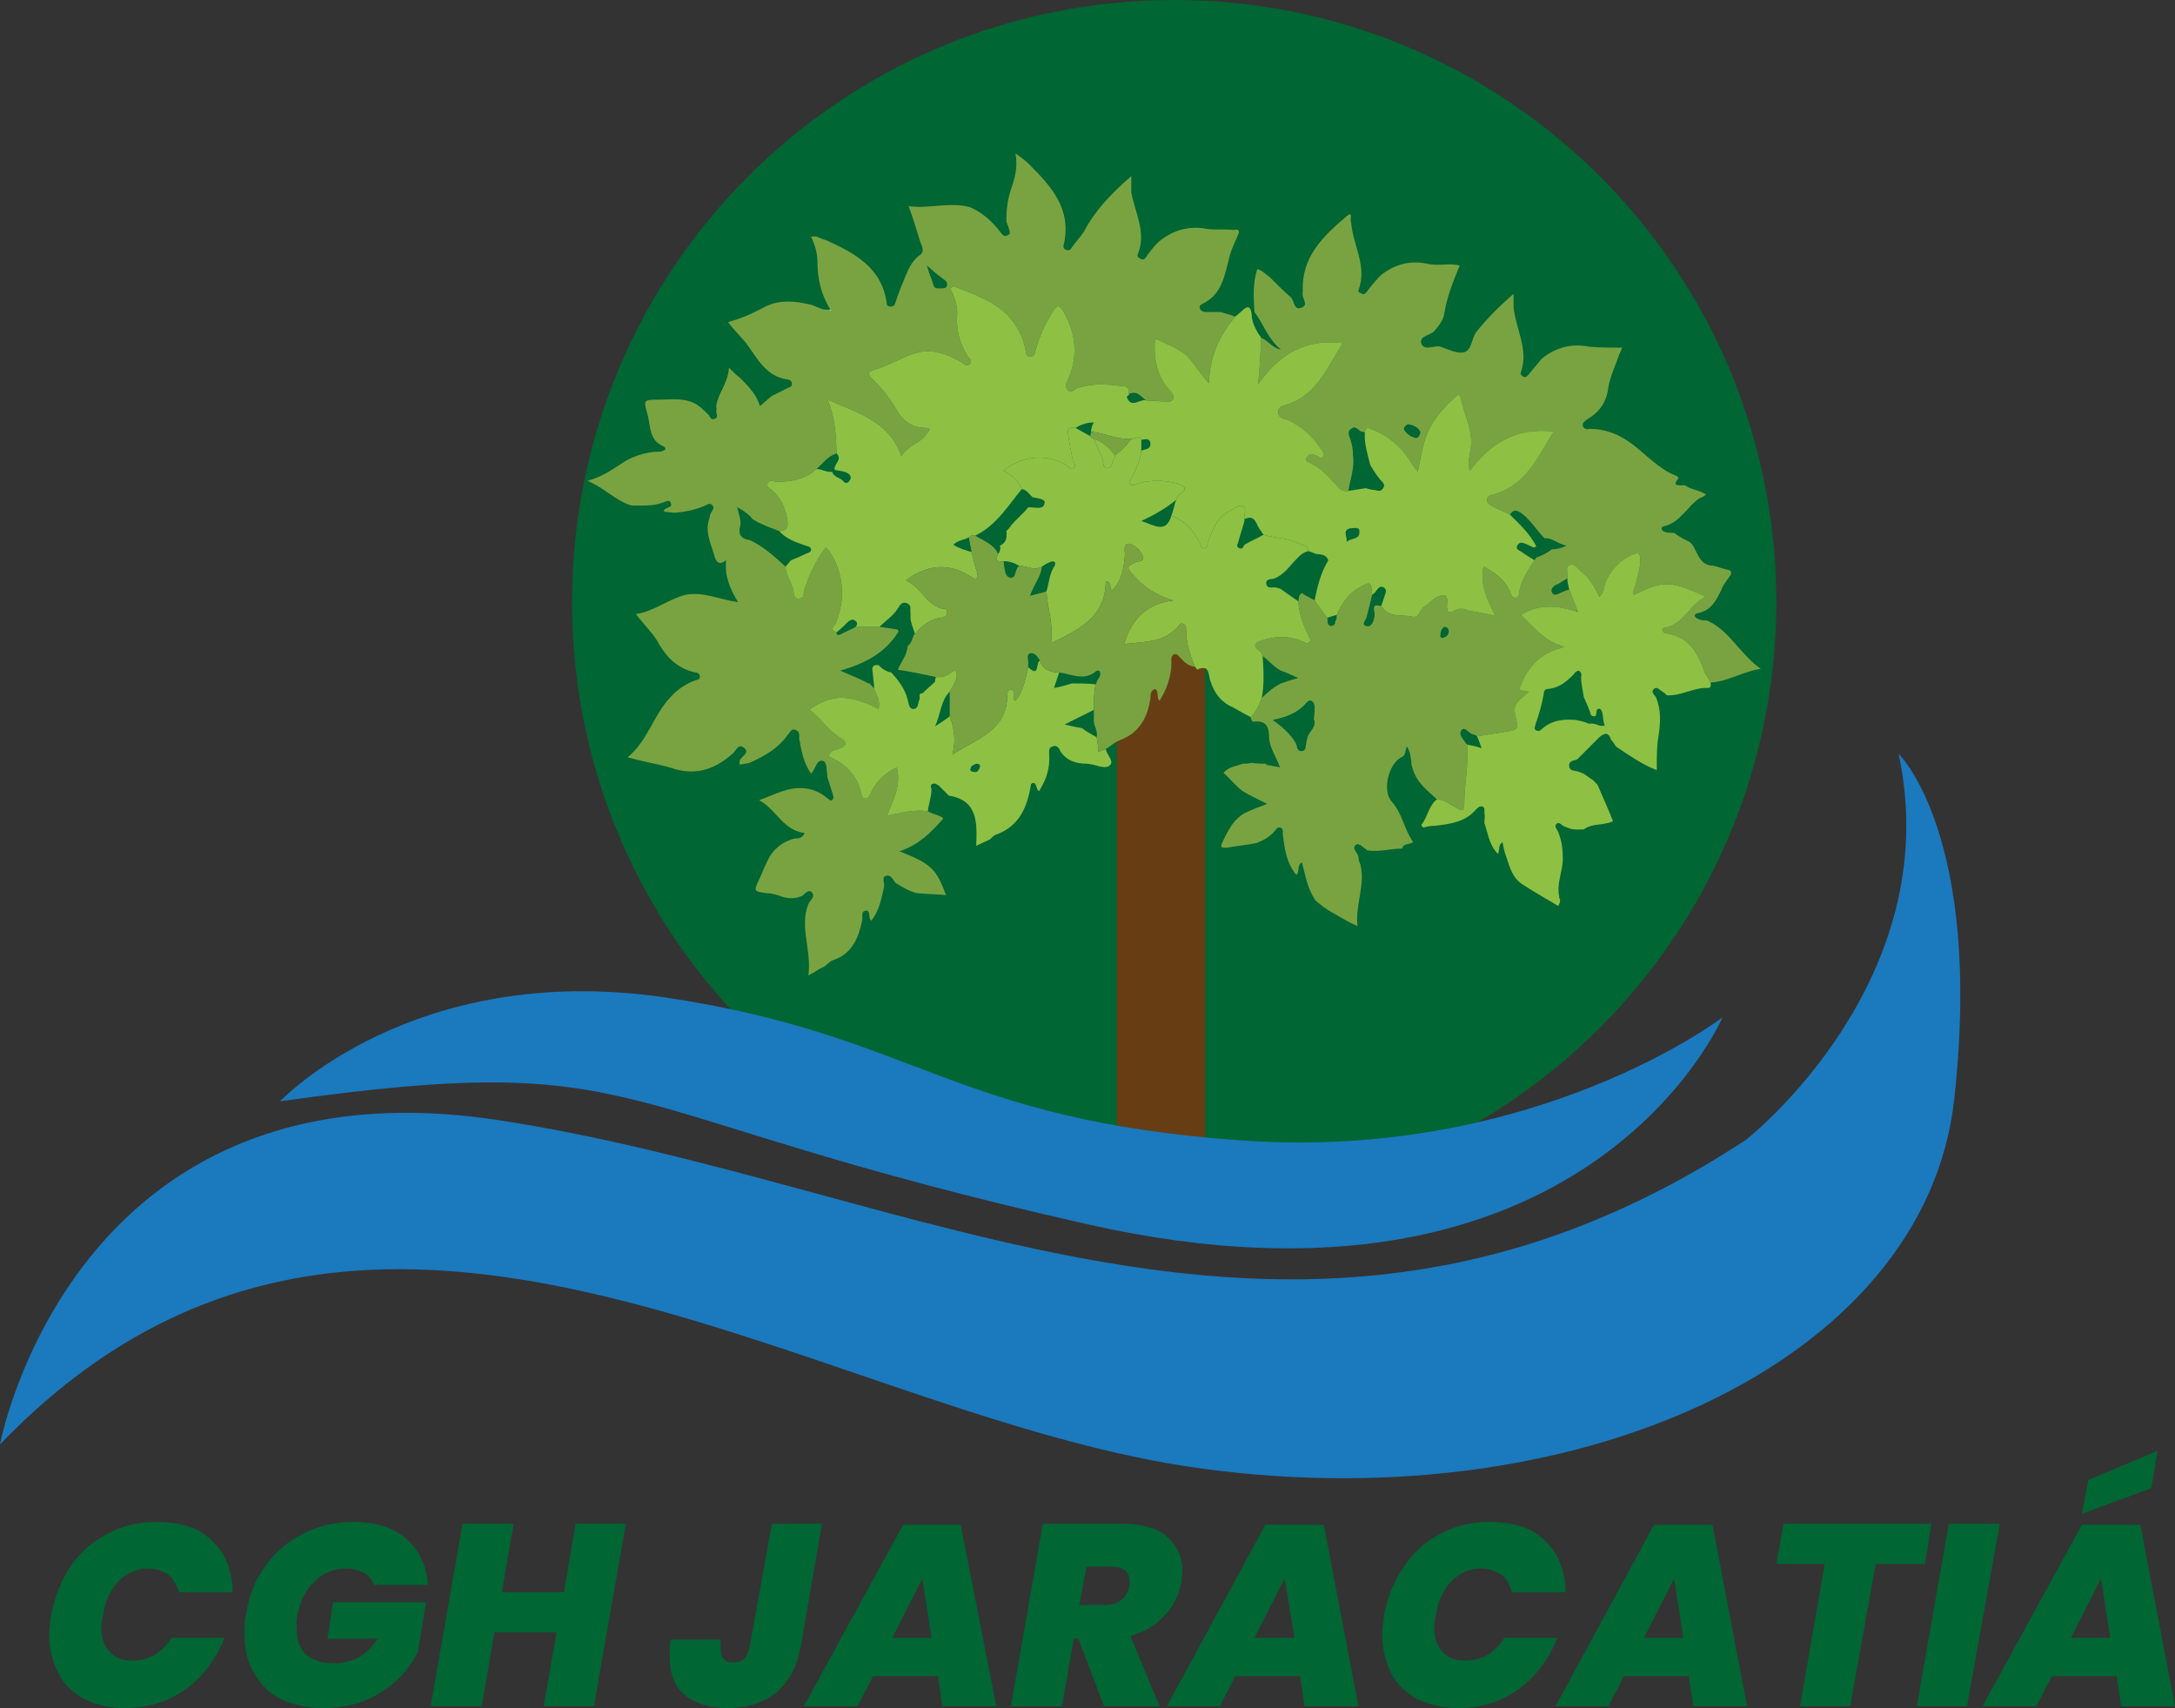
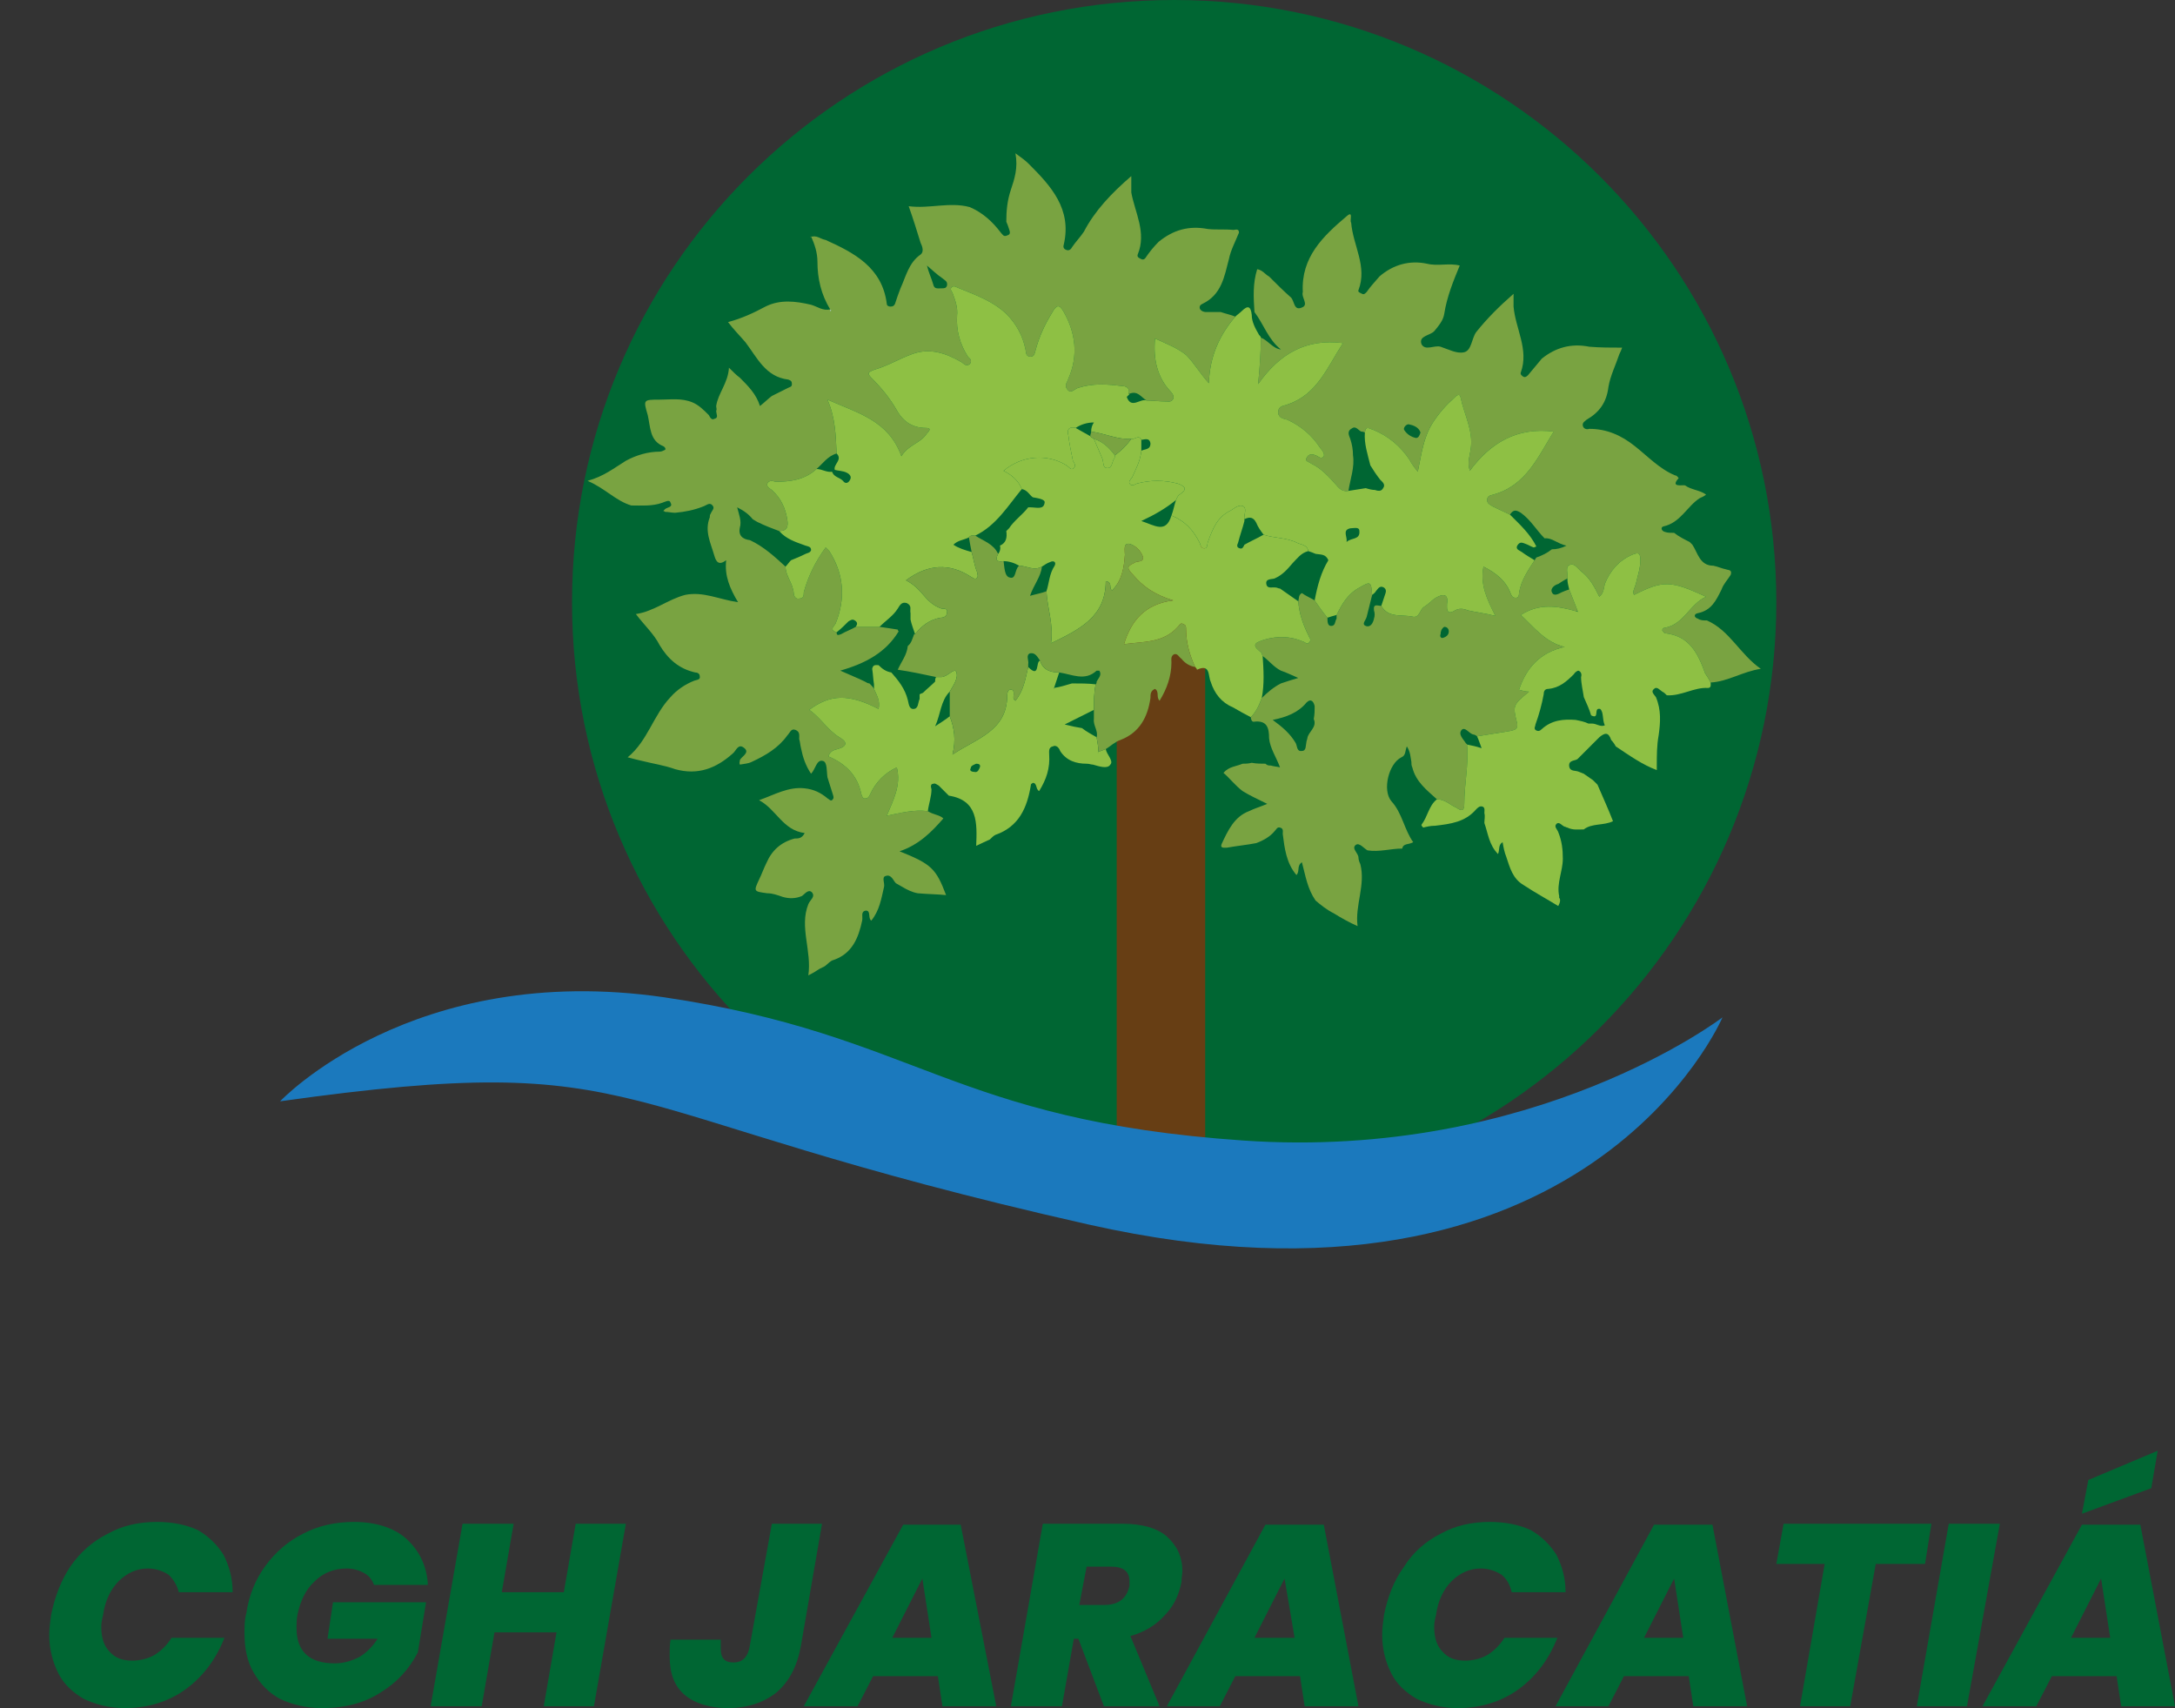
<svg xmlns="http://www.w3.org/2000/svg" xml:space="preserve" width="248.338mm" height="195.004mm" version="1.1" style="shape-rendering:geometricPrecision; text-rendering:geometricPrecision; image-rendering:optimizeQuality; fill-rule:evenodd; clip-rule:evenodd" viewBox="0 0 24837.62 19503.36">
  <rect x="0" y="0" width="24837.62" height="19503.36" fill="#333333" stroke="none" />
  <defs>
    <style type="text/css">
   
    .fil6 {fill:none}
    .fil0 {fill:#006633}
    .fil5 {fill:#1B79BD}
    .fil1 {fill:#673E14}
    .fil2 {fill:#79A341}
    .fil3 {fill:#8EC044}
    .fil4 {fill:#FFFFFE}
   
  </style>
  </defs>
  <g id="Camada_x0020_1">
    <g id="_3113981688272">
      <path class="fil0" d="M20284.75 6876.19c0,3792.31 -3083.87,6876.17 -6876.19,6876.17 -3802.74,0 -6876.18,-3083.86 -6876.18,-6876.17 0,-3802.74 3073.44,-6876.19 6876.18,-6876.19 3792.32,0 6876.19,3073.45 6876.19,6876.19l0 0z" />
      <polygon class="fil1" points="13762.79,13752.36 12752.19,13752.36 12752.19,6230.24 13762.79,6230.24 " />
      <path class="fil2" d="M7209.58 5771.83c-177.12,-52.1 -302.14,-197.95 -500.09,-281.3 187.53,-52.09 302.14,-145.86 437.57,-229.21 114.61,-62.51 250.05,-104.19 385.49,-104.19 20.83,0 41.68,-10.42 62.51,-20.83 10.42,-10.42 0,-31.25 -20.83,-41.68 -156.28,-62.51 -145.86,-218.78 -177.12,-354.22 -52.09,-177.12 -52.09,-177.12 135.44,-177.12 125.02,0 250.04,-20.83 375.07,31.25 72.92,31.25 125.02,83.34 187.53,145.86 10.42,20.83 31.25,62.51 62.51,41.67 52.1,-10.41 20.84,-52.09 20.84,-93.76 10.41,-10.42 0,-31.25 0,-52.09 20.83,-145.86 135.43,-260.46 145.85,-437.58 52.1,52.09 83.35,83.34 125.02,114.6 93.77,93.77 187.54,187.54 229.22,322.98 52.09,-41.68 93.76,-83.35 135.43,-114.61 62.52,-31.25 125.03,-62.51 187.54,-93.76 20.83,-10.42 41.68,-10.42 41.68,-41.68 0,-31.25 -10.42,-41.68 -41.68,-52.09 -260.46,-31.25 -354.23,-250.05 -489.66,-427.16 -62.52,-72.93 -135.44,-145.86 -197.96,-229.22 156.28,-41.67 291.72,-104.18 427.17,-177.11 166.7,-83.35 343.8,-62.51 520.92,-20.84 72.92,20.84 135.43,72.93 218.77,52.1 0,10.42 0,10.42 0,20.83 0,0 10.42,0 10.42,-10.41 0,0 -10.42,0 -10.42,-10.42 -104.18,-166.7 -145.85,-354.23 -145.85,-541.76 0,-104.19 -31.24,-197.95 -72.92,-291.71 -10.42,10.42 -10.42,10.42 -10.42,10.42 72.92,-31.26 114.6,20.83 177.11,31.25 322.97,145.85 645.95,312.55 698.04,729.29 0,20.83 20.84,31.25 41.68,31.25 31.25,0 41.68,-10.42 52.09,-31.25 20.84,-62.51 41.68,-125.03 62.51,-177.12 62.52,-135.44 93.77,-291.71 229.22,-385.48 41.67,-31.25 20.83,-93.77 0,-135.44 -41.68,-135.44 -83.35,-270.88 -135.44,-416.74 239.62,31.25 468.83,-52.09 698.04,10.42 145.85,62.51 260.46,166.7 354.22,291.71 20.83,20.83 31.25,52.1 72.93,31.25 41.68,-10.42 31.25,-41.68 20.83,-72.93 -10.41,-31.25 -20.83,-62.51 -31.25,-83.34 0,-125.02 10.42,-239.63 52.1,-364.65 41.67,-125.03 83.34,-250.05 52.09,-416.74 72.93,52.1 114.61,83.35 156.27,125.02 250.05,250.05 489.67,510.51 395.91,916.83 -10.42,31.25 0,52.09 31.25,62.51 31.25,10.42 52.09,-10.42 62.51,-31.25 41.67,-62.51 93.76,-114.6 135.44,-177.12 125.02,-239.62 312.55,-437.58 541.75,-635.53 0,72.93 0,125.03 0,166.7 0,10.42 0,10.42 0,20.84 41.68,229.21 177.12,458.41 72.93,708.46 -10.41,31.25 20.84,41.67 41.68,52.09 20.83,10.42 41.68,0 52.09,-20.83 41.68,-62.51 93.77,-125.03 145.86,-177.12 166.7,-135.44 343.81,-187.53 562.6,-145.86 93.76,10.42 187.54,0 291.71,10.42 20.84,0 62.52,-20.83 62.52,31.25 -41.68,104.19 -93.77,197.95 -114.61,302.14 -52.09,197.95 -83.34,406.32 -302.14,510.51 -52.09,20.83 -41.68,83.34 31.25,93.76 52.1,0 114.61,0 177.12,0 62.51,20.83 114.6,31.25 166.7,52.09 -177.12,208.37 -291.71,448 -302.14,760.56 -104.19,-114.61 -166.7,-229.22 -260.46,-322.98 -104.19,-83.34 -218.79,-125.02 -354.23,-187.53 -20.83,229.21 20.84,437.58 177.12,604.27 20.83,20.83 41.68,52.09 31.25,83.34 -20.83,41.68 -52.09,31.25 -83.34,31.25 -72.93,0 -145.86,-10.41 -218.79,-10.41 -62.51,-31.25 -104.19,-125.03 -208.37,-72.93 20.84,-72.93 -31.25,-93.76 -83.34,-93.76 -166.7,-20.84 -322.97,-31.25 -489.66,20.83 -41.68,10.42 -83.35,72.93 -125.03,20.83 -41.67,-52.09 0,-83.34 10.42,-125.02 114.61,-260.46 83.34,-520.92 -52.09,-760.55 -52.1,-93.76 -83.35,-83.35 -135.44,10.42 -83.35,135.44 -145.86,270.87 -187.54,427.16 -10.41,31.25 -10.41,72.93 -62.51,72.93 -52.09,-10.42 -41.68,-41.68 -52.09,-83.35 -31.25,-156.27 -104.19,-291.71 -218.79,-406.32 -166.7,-156.27 -364.65,-218.78 -562.6,-302.14 -20.83,-10.41 -41.68,-20.83 -62.51,0 -20.83,20.84 0,41.68 10.42,62.51 31.25,83.35 62.51,166.7 52.09,260.47 -10.42,166.7 31.25,322.97 125.02,468.83 20.84,20.83 52.1,41.67 20.84,83.34 -41.68,31.25 -62.51,0 -93.76,-20.83 -177.12,-104.19 -364.66,-166.7 -562.61,-93.76 -145.85,52.09 -281.29,135.43 -427.16,177.11 -93.76,31.25 -83.34,52.1 -31.25,104.19 104.19,104.19 197.95,218.79 270.88,343.81 72.93,135.44 177.12,218.78 343.81,218.78 62.51,0 41.67,31.25 10.41,62.51 -72.92,114.61 -208.36,125.03 -291.71,260.47 -145.85,-406.32 -489.66,-489.67 -843.9,-645.95 93.77,218.78 93.77,416.73 104.19,614.68 -104.19,31.26 -156.27,114.61 -229.21,177.12 -135.43,125.02 -302.13,145.86 -468.82,145.86 -31.25,-10.42 -72.93,-20.84 -93.76,20.83 -10.42,31.25 20.83,52.1 52.09,72.93 104.19,93.76 156.28,208.37 177.12,343.81 10.42,72.93 0,125.02 -93.76,125.02 -83.35,-31.25 -166.7,-62.51 -250.05,-104.19 -20.83,-10.42 -31.25,-20.83 -52.09,-31.25 -41.68,-52.09 -93.76,-93.76 -177.12,-135.44 20.84,83.35 52.1,156.27 31.25,229.21 -20.83,93.76 31.25,135.44 114.61,145.86 156.27,72.93 281.3,187.53 406.32,302.14 0,104.19 83.34,187.53 93.76,302.14 0,31.25 20.83,72.93 62.51,62.51 52.1,0 52.1,-41.68 52.1,-72.93 52.09,-187.53 135.43,-354.22 250.03,-510.51 20.83,20.84 31.25,31.25 41.68,41.68 166.7,260.46 187.53,541.76 72.93,823.06 -10.42,31.25 -83.35,72.93 10.41,104.19 0,41.68 20.84,31.25 52.1,20.84 52.09,-31.25 114.6,-52.1 166.7,-83.35 93.76,0 187.53,0 270.88,0 72.92,10.42 145.85,20.84 208.36,31.25 0,10.42 10.42,20.84 10.42,20.84 -145.86,239.62 -375.07,364.65 -666.78,447.99 114.61,52.1 197.95,83.35 281.3,125.02 20.83,10.42 31.25,20.84 52.09,20.84 20.83,20.83 41.68,41.68 52.1,62.51 31.25,72.93 72.92,135.44 52.09,229.21 -343.81,-177.12 -552.18,-166.7 -791.79,10.42 125.01,83.34 208.35,229.21 343.79,312.55 93.77,52.1 93.77,104.19 -20.83,135.44 -41.68,10.42 -83.35,20.84 -104.19,83.35 197.95,83.34 333.39,218.78 375.07,427.16 10.42,31.25 20.83,62.51 52.09,52.09 31.25,0 41.68,-31.25 52.1,-52.09 62.51,-135.44 166.7,-239.63 302.14,-302.14 52.09,208.37 -41.68,375.07 -114.61,552.17 -10.42,0 -10.42,10.41 -10.42,10.41 0,0 0,-10.41 10.42,-10.41 156.27,-31.25 312.56,-72.92 468.83,-52.09 62.51,41.68 135.44,41.68 177.12,83.34 -135.44,156.27 -281.3,302.14 -500.09,375.06 364.65,145.86 416.73,197.95 531.34,500.09 -104.19,-10.41 -208.37,-10.41 -322.97,-20.83 -62.52,-10.42 -125.03,-41.68 -177.12,-72.93 -20.84,-10.42 -52.1,-31.25 -72.93,-41.68 -31.25,-31.25 -52.09,-104.18 -114.61,-83.34 -52.09,10.42 -10.41,83.34 -20.83,125.02 -31.25,135.44 -52.09,270.88 -145.86,385.49 -41.67,-31.25 0,-114.61 -62.51,-114.61 -62.51,10.42 -31.25,72.93 -41.67,114.61 -41.68,197.95 -114.61,375.06 -322.98,447.99 -41.68,10.42 -62.51,41.68 -104.19,72.93 -20.83,10.42 -41.67,20.83 -62.51,31.25 -31.25,20.83 -62.5,41.68 -125.01,72.93 41.68,-281.3 -104.19,-552.18 0,-812.64 20.83,-52.09 83.34,-83.34 41.68,-135.44 -41.68,-41.67 -83.35,20.84 -114.61,41.68 -72.93,31.25 -145.85,31.25 -218.78,10.42 -62.51,-20.84 -114.61,-41.68 -177.12,-41.68 -156.27,-20.83 -156.27,-20.83 -93.76,-156.27 31.25,-62.51 52.09,-125.03 83.34,-187.54 62.51,-145.85 166.7,-239.63 322.98,-281.29 41.67,0 83.34,0 114.6,-62.51 -250.04,-31.25 -322.97,-270.87 -520.92,-375.06 177.12,-62.51 333.39,-156.28 520.92,-135.44 104.19,10.42 187.53,52.09 260.45,114.6 20.84,10.42 31.25,31.25 52.1,20.84 20.83,-20.84 20.83,-31.25 10.42,-62.51 -20.84,-62.51 -41.68,-135.44 -62.52,-197.95 -10.41,-62.52 0,-177.12 -52.09,-187.54 -72.93,-20.83 -83.34,93.76 -135.43,145.86 -62.51,-93.76 -93.76,-187.54 -114.61,-291.71 -10.41,-41.68 -10.41,-72.93 -20.83,-104.19 0,-41.68 10.42,-83.35 -41.68,-104.19 -52.09,-20.84 -62.51,31.25 -93.76,62.51 -104.19,145.86 -250.04,229.21 -406.32,302.14 -41.67,20.83 -83.34,20.83 -135.44,31.25 -10.41,-20.83 0,-31.25 0,-52.09 20.84,-41.68 114.61,-83.35 52.1,-135.44 -72.93,-62.52 -93.76,31.25 -135.44,62.51 -187.53,166.7 -395.9,250.04 -656.36,177.11 -114.61,-41.67 -250.05,-62.51 -375.07,-93.76 -41.68,-10.41 -93.76,-20.83 -166.7,-41.68 229.21,-187.53 291.71,-479.24 489.66,-687.62 72.93,-83.34 166.7,-145.86 270.88,-187.53 31.25,-10.42 72.93,-10.42 62.51,-52.1 0,-31.25 -31.25,-41.67 -52.09,-41.67 -187.54,-41.68 -312.56,-156.28 -406.32,-312.56 -62.51,-125.02 -177.12,-229.21 -270.88,-354.22 208.37,-31.26 364.65,-166.7 562.6,-218.79 208.37,-41.68 385.49,52.1 604.27,83.35 -93.76,-156.28 -156.27,-302.14 -135.44,-479.25 -83.34,62.51 -114.6,20.83 -135.44,-52.09 -41.68,-145.86 -114.6,-281.3 -52.09,-437.58 0,-10.42 0,-31.25 10.41,-41.68 10.42,-31.25 52.1,-62.51 20.84,-93.76 -31.25,-41.68 -72.93,0 -104.19,10.41 -104.19,41.68 -208.37,62.51 -322.97,72.93 -41.68,0 -72.93,-10.42 -114.61,-10.42 0,0 -10.42,-10.41 -20.83,-10.41 10.41,-10.42 10.41,-10.42 20.83,-20.84 20.83,-20.83 93.76,-20.83 62.51,-72.92 -10.42,-41.68 -62.51,-10.42 -93.76,0 -114.61,41.67 -239.63,31.25 -354.22,31.25l0 0zm3375.57 -2740.06c20.84,83.34 52.1,145.85 72.93,218.78 10.42,52.1 52.1,41.68 93.76,41.68 31.25,0 52.1,0 62.52,-31.25 10.41,-52.09 -31.26,-62.51 -52.1,-83.35 -62.51,-41.67 -114.6,-93.76 -177.12,-145.85l0 0z" />
      <path class="fil2" d="M15752.71 3156.79c156.28,-135.44 343.81,-187.53 541.76,-145.86 125.02,31.26 250.05,-10.41 375.07,20.84 -72.93,177.12 -145.86,354.22 -177.12,552.17 -10.41,72.93 -62.51,135.44 -114.6,197.95 -52.1,52.1 -177.12,52.1 -145.86,145.86 41.68,83.34 145.86,10.42 218.79,31.25 93.76,31.25 187.53,83.35 270.87,62.51 83.35,-20.83 83.35,-156.27 135.44,-229.21 125.03,-156.27 260.47,-291.71 427.17,-437.58 0,72.93 0,104.19 0,145.86 20.83,250.04 177.11,489.66 83.34,750.12 -10.42,20.84 10.42,41.68 31.25,52.1 20.84,10.41 41.68,-10.42 52.1,-20.84 52.09,-62.51 104.18,-125.02 156.27,-187.53 156.27,-125.02 333.39,-177.12 541.76,-135.44 125.02,10.42 250.04,10.42 375.06,10.42 -10.41,31.25 -20.83,52.09 -31.25,72.93 -41.67,125.02 -104.19,250.04 -125.02,375.06 -20.83,177.12 -104.19,291.72 -250.04,375.07 -20.84,20.83 -52.1,31.25 -41.68,72.93 10.42,31.25 41.68,41.68 72.93,31.25 197.95,0 364.65,72.93 520.92,197.95 145.86,114.61 281.3,260.46 458.41,333.39 20.84,0 31.25,20.83 41.68,31.25 -104.19,114.61 52.09,72.93 72.93,83.35 72.93,52.09 166.7,52.09 239.63,104.18 -20.84,20.84 -52.1,31.25 -72.93,41.68 -145.86,93.76 -218.79,281.3 -416.74,322.98 -31.25,10.41 -20.83,52.09 20.84,62.51 31.25,10.41 62.51,10.41 104.19,10.41 52.09,41.68 114.6,72.93 177.11,104.19 10.42,10.42 20.84,20.84 31.25,31.25 0,0 0,0 0,0 62.51,93.76 83.35,239.63 239.63,239.63 52.1,10.42 93.76,31.25 145.86,41.68 20.83,10.42 72.93,0 52.09,62.51 -31.25,52.09 -83.34,104.19 -104.19,166.7 -62.51,125.02 -114.6,239.63 -270.88,270.88 -52.09,10.42 -41.67,52.09 0,62.51 31.26,20.83 62.52,20.83 104.19,20.83 260.47,114.61 375.07,385.49 614.69,552.18 -208.37,31.25 -375.07,145.85 -573.02,156.27 -20.83,-41.68 -41.68,-72.93 -62.51,-104.19 -83.35,-229.21 -177.12,-427.16 -458.41,-458.41 -10.42,0 -20.84,-20.83 -31.25,-31.25 0,-20.83 10.41,-31.25 31.25,-31.25 218.78,-41.68 281.29,-270.88 468.83,-354.23 -406.32,-187.53 -489.67,-187.53 -823.07,-20.83 -20.83,-41.68 10.42,-83.34 20.84,-125.02 20.83,-93.76 52.09,-177.12 52.09,-270.88 0,-83.35 -20.83,-93.76 -93.76,-62.51 -145.86,62.51 -250.05,177.12 -312.56,333.39 -10.41,41.68 -10.41,104.19 -62.51,145.85 -52.09,-104.18 -104.19,-208.36 -197.95,-281.29 -41.68,-31.25 -83.34,-104.19 -135.44,-83.35 -62.51,20.84 -20.83,104.19 -31.25,156.28 -41.68,20.83 -72.93,41.67 -104.19,62.51 -41.67,10.42 -93.76,52.09 -72.93,93.76 20.84,52.09 72.93,20.83 114.61,0 20.83,-10.42 52.09,-20.83 83.35,-31.25 31.25,83.34 62.51,156.27 93.76,239.63 -10.42,10.41 -10.42,10.41 -10.42,10.41 -218.78,-62.51 -427.16,-93.76 -635.53,41.68 156.27,145.86 281.3,312.56 500.09,364.65 -281.29,62.51 -437.58,239.63 -520.92,489.67 41.67,10.41 72.93,20.83 114.6,20.83 -187.53,156.27 -187.53,156.27 -135.44,364.65 10.42,72.93 -41.67,72.93 -72.92,83.35 -125.03,20.83 -260.47,41.67 -385.49,62.51 -10.42,-10.42 -31.25,-20.84 -41.68,-20.84 -52.09,-10.41 -93.76,-93.76 -135.44,-52.09 -41.67,52.09 20.84,104.19 52.1,156.27 10.42,0 10.42,10.42 10.42,10.42 20.83,229.21 -31.26,447.99 -31.26,677.2 0,72.92 -20.83,93.76 -93.76,41.67 -72.93,-31.25 -125.02,-93.76 -218.78,-93.76 -114.61,-104.19 -239.63,-197.95 -281.3,-364.65 -10.41,-20.83 -10.41,-41.68 -10.41,-62.51 -10.42,-52.1 -10.42,-114.61 -52.1,-177.12 -20.83,52.1 -10.42,104.19 -62.51,125.02 -145.86,72.93 -218.78,375.07 -114.61,500.09 125.03,135.44 145.86,322.97 250.05,468.82 -52.1,31.26 -114.61,10.42 -125.02,72.93 -135.44,0 -260.47,41.68 -395.9,20.84 -41.68,-20.84 -93.77,-93.77 -135.44,-62.51 -52.1,41.67 31.25,93.76 31.25,145.85 0,20.84 10.41,52.1 20.83,72.93 62.51,239.63 -62.51,468.83 -31.25,708.46 -93.76,-41.68 -187.53,-93.76 -270.88,-145.86 -83.34,-41.68 -145.86,-93.76 -208.37,-145.86 -93.76,-135.43 -114.6,-281.29 -156.27,-437.57 -62.51,41.67 -20.83,104.18 -62.51,145.85 -114.61,-135.44 -135.44,-302.14 -156.27,-468.83 0,-31.25 10.41,-62.51 -31.25,-72.93 -31.26,-10.41 -41.68,20.84 -62.52,41.68 -52.09,62.51 -125.02,104.19 -208.36,135.44 -104.19,20.84 -218.79,31.25 -333.39,52.1 -31.25,0 -83.35,10.41 -62.51,-41.68 72.92,-156.27 145.85,-312.56 312.55,-375.06 62.51,-31.25 135.44,-52.09 208.37,-83.34 -104.19,-52.1 -197.95,-93.77 -281.3,-145.86 -83.34,-62.51 -145.85,-145.86 -218.78,-208.37 62.51,-72.93 145.86,-72.93 218.78,-104.19 31.25,0 62.51,0 104.19,-10.41 52.1,10.41 114.61,10.41 166.7,10.41 0,0 -10.41,0 -10.41,0 20.83,20.84 41.67,20.84 62.51,20.84 31.25,10.41 62.51,10.41 104.19,20.83 -41.68,-114.61 -114.61,-218.78 -125.03,-333.39 0,-114.61 -20.83,-208.37 -177.11,-187.53 -20.84,0 -31.25,-31.25 -31.25,-52.1 62.51,-62.51 93.76,-135.44 125.02,-218.78 62.51,-62.51 135.44,-125.02 218.78,-166.7 62.51,-20.84 125.02,-41.68 197.95,-62.51 -72.93,-31.25 -135.44,-62.51 -197.95,-83.35 -83.34,-41.68 -135.44,-114.6 -208.37,-166.7 -10.41,-20.83 -10.41,-41.68 -31.25,-52.09 -104.18,-83.35 -41.67,-104.19 52.1,-135.44 145.85,-41.68 291.71,-41.68 437.58,20.83 31.25,10.42 52.09,41.68 72.93,10.42 31.25,-31.25 0,-52.1 -10.42,-83.35 -62.51,-125.02 -104.19,-250.04 -114.61,-385.48 10.42,-31.25 0,-72.93 41.68,-93.76 41.68,31.25 93.76,52.09 145.86,83.34 41.67,62.51 93.76,135.44 145.85,197.95 0,41.68 0,93.76 41.68,93.76 52.09,0 41.68,-52.09 62.51,-83.34 0,-20.83 0,-31.25 0,-41.68 62.51,-125.02 125.02,-239.63 260.46,-312.55 125.03,-72.93 135.44,-72.93 145.86,83.34 -20.83,83.35 -41.68,166.7 -62.51,250.05 -10.42,41.67 -62.51,83.34 -10.42,104.18 52.1,20.84 83.35,-31.25 93.76,-83.34 10.42,-31.25 10.42,-62.51 0,-93.76 -10.41,-83.35 41.68,-52.1 83.35,-52.1 83.34,145.86 239.63,93.77 364.65,125.03 72.93,10.41 72.93,-83.35 125.02,-114.61 52.1,-31.25 83.35,-72.93 135.44,-104.19 72.93,-41.68 145.86,-52.09 125.02,72.93 0,41.68 -10.41,125.02 72.93,83.34 62.51,-41.67 114.61,-31.25 166.7,-10.41 93.76,20.83 187.54,31.25 312.56,62.51 -93.76,-187.53 -177.12,-354.22 -135.44,-562.6 145.86,72.93 260.46,166.7 312.56,312.55 10.41,20.84 20.83,41.68 41.67,41.68 41.68,10.42 52.1,-20.83 52.1,-52.09 20.83,-145.86 104.19,-260.46 177.11,-375.07 10.42,-10.42 10.42,-20.83 20.84,-31.25 62.51,-20.83 125.02,-52.1 177.11,-93.76 52.1,0 104.19,-10.42 166.7,-41.68 -104.18,-20.83 -166.7,-93.76 -250.04,-83.35 -93.76,-93.76 -156.27,-208.36 -270.88,-291.71 -52.09,-31.25 -83.34,-41.68 -125.02,20.84 -62.51,-31.26 -135.44,-62.52 -197.95,-93.77 -31.25,-20.83 -62.51,-31.25 -62.51,-72.92 0,-52.1 41.67,-52.1 72.92,-62.52 375.07,-104.18 510.51,-437.57 687.63,-718.87 -416.74,-52.09 -718.88,125.02 -958.5,448 -31.25,-104.19 0,-166.7 10.41,-250.05 31.25,-208.37 -72.93,-385.48 -114.6,-583.43 -10.42,-62.52 -52.1,-20.84 -72.93,0 -93.76,83.34 -177.12,177.11 -250.05,291.71 -104.19,166.7 -125.02,354.22 -166.7,552.17 -41.67,-52.09 -72.92,-93.76 -93.76,-135.44 -104.19,-156.27 -239.63,-270.88 -416.73,-343.8 -41.68,-10.42 -83.35,-52.1 -93.77,31.25 -20.83,-10.42 -31.25,-10.42 -41.67,-10.42 -41.68,-20.83 -62.51,-72.93 -114.61,-31.25 -52.09,31.25 -20.83,83.34 -10.42,114.6 20.84,62.52 31.26,125.03 31.26,187.54 20.83,135.44 -31.26,270.88 -52.1,406.32 -52.09,10.41 -93.76,-10.42 -135.44,-62.51 -83.34,-93.77 -177.12,-197.96 -291.71,-250.05 -20.83,-20.83 -72.93,-20.83 -52.1,-62.51 20.84,-41.68 52.1,-52.1 104.19,-31.25 31.25,10.42 62.51,52.09 93.77,10.42 10.41,-31.26 -20.84,-72.93 -41.68,-93.77 -93.76,-145.85 -218.79,-250.04 -375.07,-322.97 -41.68,-10.42 -104.19,-20.83 -104.19,-83.34 0,-83.35 72.93,-72.93 114.61,-93.77 333.39,-114.6 447.99,-427.16 625.11,-698.04 -416.74,-52.09 -718.87,114.61 -968.92,468.83 20.83,-208.37 31.25,-375.07 31.25,-531.34 83.35,31.25 135.44,125.02 229.21,135.44 -145.85,-114.6 -197.95,-291.71 -302.14,-427.16 -10.41,-166.7 -20.83,-322.97 31.25,-489.66 62.51,10.41 93.77,62.51 135.44,83.34 83.35,83.35 166.7,166.7 250.05,239.63 41.68,41.68 31.25,156.27 125.02,114.6 83.35,-31.25 -10.42,-114.6 10.42,-177.11 -20.84,-395.9 229.21,-635.53 500.09,-864.73 83.34,-72.93 31.25,52.09 52.09,72.92 20.84,260.47 187.54,500.1 83.35,770.97 -10.42,20.84 20.83,31.25 41.67,41.68 20.84,10.42 31.25,0 52.1,-20.83 41.68,-62.51 93.76,-114.61 145.85,-177.12l0 0zm-823.06 5271.75c10.42,-72.93 114.61,-125.02 72.93,-218.78 10.42,-52.1 10.42,-104.19 10.42,-145.86 -10.42,-52.09 -41.68,-93.76 -93.77,-41.68 -93.76,114.61 -229.21,166.7 -385.48,197.95 114.61,83.35 197.95,156.28 260.46,260.46 20.84,31.26 10.42,104.19 72.93,93.77 52.09,0 41.68,-62.51 52.09,-104.19 0,-10.42 10.42,-31.25 10.42,-41.68l0 0zm1291.89 -3490.18c-20.83,-62.51 -83.34,-83.35 -135.44,-93.77 -31.25,0 -62.51,41.68 -52.09,62.52 31.25,52.09 83.35,83.34 135.44,93.76 31.25,0 41.68,-31.25 52.09,-62.51l0 0zm270.88 2219.13c-31.25,20.84 -41.67,52.1 -41.67,83.35 -10.42,20.83 0,52.09 31.25,41.67 31.25,-10.41 62.51,-31.25 62.51,-72.92 0,-31.25 -20.84,-52.1 -52.1,-52.1l0 0z" />
      <path class="fil3" d="M15669.37 6792.84c-10.42,-156.27 -20.83,-156.27 -145.86,-83.34 -135.44,72.92 -197.95,187.53 -260.46,312.55 -41.68,10.42 -72.93,20.84 -104.19,31.25 -52.09,-62.51 -104.19,-135.44 -145.85,-197.95 31.25,-166.7 72.92,-322.97 156.27,-458.41 -31.25,-72.93 -83.35,-62.51 -145.86,-72.93 -20.83,-10.42 -52.09,-20.83 -83.34,-31.25 -10.42,-72.93 -83.35,-72.93 -125.02,-93.76 -125.03,-62.51 -260.47,-52.1 -385.49,-93.76 -31.25,-41.68 -62.51,-83.35 -83.34,-135.44 -31.25,-62.51 -72.93,-72.93 -135.44,-41.68 -10.42,-41.68 31.25,-114.61 -10.42,-145.86 -52.09,-31.25 -114.61,31.25 -156.27,52.1 -145.86,72.93 -197.95,208.37 -250.05,354.22 -10.41,20.84 0,72.93 -41.68,72.93 -41.67,0 -41.67,-41.68 -52.09,-62.51 -72.93,-145.86 -166.7,-250.05 -322.97,-312.56 20.83,-52.09 31.25,-114.6 52.09,-177.11 10.42,-20.84 20.84,-52.1 41.68,-62.52 93.76,-62.51 62.51,-93.76 -20.83,-125.02 -156.28,-41.68 -312.56,-41.68 -468.83,0 -20.84,10.42 -52.1,31.25 -72.93,10.42 -31.25,-31.25 0,-52.1 20.83,-83.35 41.68,-93.76 93.76,-187.53 104.19,-302.14 41.68,-20.83 104.19,-10.41 104.19,-83.34 -10.42,-72.93 -72.93,-41.68 -104.19,-41.68 -31.25,-62.51 -72.93,0 -114.61,-10.42 -156.27,10.42 -302.14,-62.51 -458.41,-83.34 0,-41.68 10.42,-72.93 31.25,-104.19 0,0 10.42,-10.42 20.84,-10.42 -10.42,0 -20.84,10.42 -20.84,10.42 -72.93,0 -145.85,20.83 -208.37,62.51 -72.92,-20.83 -104.18,20.84 -83.34,83.35 10.42,93.76 31.25,187.53 52.09,291.71 10.42,20.83 41.68,52.09 10.42,83.34 -31.25,31.26 -52.09,-10.41 -83.34,-31.25 -218.79,-135.44 -510.51,-114.6 -718.88,62.52 83.35,41.67 166.7,104.18 208.37,208.36 -156.27,187.54 -291.71,416.74 -531.34,531.34 -20.84,0 -52.1,-10.41 -72.93,20.84 -62.51,31.25 -125.02,31.25 -177.12,83.34 62.51,41.68 135.44,62.51 208.37,83.35 20.83,72.93 31.25,156.27 62.51,229.21 0,20.83 20.84,52.09 -10.41,72.93 -20.84,10.41 -41.68,-10.42 -62.52,-20.84 -239.62,-156.27 -489.66,-145.85 -739.7,41.68 83.34,41.68 145.85,104.19 197.95,166.7 52.09,62.51 114.6,125.02 208.36,156.27 31.25,0 72.93,0 62.52,41.68 0,41.68 -31.26,62.51 -72.93,62.51 -125.03,20.84 -218.79,93.76 -291.72,187.54 -20.83,-62.51 -41.67,-114.61 -52.09,-166.7 0,-20.84 0,-41.68 0,-72.93 -10.42,-41.68 20.83,-83.35 -41.68,-114.61 -62.51,-20.83 -83.34,31.25 -104.19,62.51 -52.09,83.35 -135.44,135.44 -208.36,208.37 -83.35,0 -177.12,0 -270.88,0 20.83,-31.25 20.83,-52.09 -10.42,-72.93 -31.25,-20.83 -52.09,0 -72.93,10.42 -41.68,41.68 -83.34,83.35 -135.44,125.02 -93.76,-31.25 -20.83,-72.93 -10.41,-104.19 114.6,-281.29 93.76,-562.6 -72.93,-823.06 -10.42,-10.42 -20.84,-20.83 -41.68,-41.68 -114.6,156.28 -197.94,322.98 -250.03,510.51 0,31.25 0,72.93 -52.1,72.93 -41.68,10.42 -62.51,-31.25 -62.51,-62.51 -10.42,-114.61 -93.76,-197.95 -93.76,-302.14 20.83,-20.84 41.68,-52.1 62.51,-72.93 52.09,-20.83 104.19,-41.68 166.7,-72.93 20.83,-10.42 52.09,-10.42 62.51,-41.68 0,-41.67 -31.25,-41.67 -62.51,-52.09 -114.61,-41.68 -218.79,-72.93 -302.14,-166.7 93.76,0 104.19,-52.09 93.76,-125.02 -20.83,-135.44 -72.93,-250.05 -177.12,-343.81 -31.25,-20.83 -62.51,-41.68 -52.09,-72.93 20.83,-41.68 62.51,-31.25 93.76,-20.83 166.7,0 333.39,-20.84 468.82,-145.86 62.51,0 114.61,41.68 177.12,31.25 20.83,62.51 83.34,62.51 125.02,104.19 20.83,31.25 52.1,31.25 72.93,0 31.25,-41.68 10.42,-72.93 -31.25,-93.76 -41.68,-20.83 -93.76,-20.83 -135.44,-31.25 -20.83,-62.51 93.76,-114.61 20.83,-187.54 -10.41,-197.95 -10.41,-395.9 -104.19,-614.68 354.23,156.27 698.05,239.63 843.9,645.95 83.35,-135.44 218.79,-145.86 291.71,-260.47 31.25,-31.25 52.1,-62.51 -10.41,-62.51 -166.7,0 -270.88,-83.34 -343.81,-218.78 -72.93,-125.02 -166.7,-239.63 -270.88,-343.81 -52.09,-52.09 -62.51,-72.93 31.25,-104.19 145.86,-41.68 281.3,-125.02 427.16,-177.11 197.95,-72.93 385.49,-10.42 562.61,93.76 31.25,20.83 52.09,52.09 93.76,20.83 31.25,-41.68 0,-62.51 -20.84,-83.34 -93.76,-145.86 -135.44,-302.14 -125.02,-468.83 10.42,-93.77 -20.83,-177.12 -52.09,-260.47 -10.42,-20.83 -31.25,-41.67 -10.42,-62.51 20.83,-20.83 41.68,-10.41 62.51,0 197.95,83.35 395.9,145.86 562.6,302.14 114.61,114.61 187.54,250.05 218.79,406.32 10.41,41.68 0,72.93 52.09,83.35 52.1,0 52.1,-41.68 62.51,-72.93 41.68,-156.28 104.19,-291.71 187.54,-427.16 52.09,-93.77 83.34,-104.19 135.44,-10.42 135.43,239.63 166.7,500.09 52.09,760.55 -10.42,41.68 -52.09,72.93 -10.42,125.02 41.68,52.1 83.35,-10.41 125.03,-20.83 166.7,-52.09 322.97,-41.68 489.66,-20.83 52.09,0 104.19,20.83 83.34,93.76 0,0 10.42,0 10.42,0 -10.42,10.41 -20.83,20.83 -31.25,31.25 52.09,145.85 156.27,10.42 229.21,41.68 72.93,0 145.86,10.41 218.79,10.41 31.25,0 62.51,10.42 83.34,-31.25 10.42,-31.25 -10.42,-62.51 -31.25,-83.34 -156.27,-166.7 -197.95,-375.07 -177.12,-604.27 135.44,62.51 250.05,104.19 354.23,187.53 93.76,93.76 156.27,208.37 260.46,322.98 10.42,-312.56 125.02,-552.18 302.14,-760.56 20.83,-20.83 52.09,-41.67 72.93,-62.51 72.92,-72.93 104.19,-52.09 114.6,41.68 0,83.34 41.68,156.27 83.35,229.21 10.41,10.42 20.83,20.83 20.83,31.25 0,0 0,0 0,0 0,156.27 -10.42,322.97 -31.25,531.34 250.05,-354.22 552.17,-520.92 968.92,-468.83 -177.12,270.88 -291.71,583.44 -625.11,698.04 -41.68,20.84 -114.61,10.42 -114.61,93.77 0,62.51 62.51,72.92 104.19,83.34 156.27,72.93 281.3,177.12 375.07,322.97 20.83,20.84 52.09,62.51 41.68,93.77 -31.26,41.67 -62.52,0 -93.77,-10.42 -52.09,-20.84 -83.34,-10.42 -104.19,31.25 -20.83,41.68 31.26,41.68 52.1,62.51 114.6,52.09 208.37,156.27 291.71,250.05 41.68,52.09 83.35,72.92 135.44,62.51 62.51,-10.42 135.44,-20.84 197.95,-31.25 31.25,10.41 72.93,20.83 104.19,20.83 31.25,10.42 72.93,20.83 93.76,-20.83 31.25,-41.68 -10.41,-72.93 -31.25,-93.77 -41.68,-52.09 -83.34,-114.6 -114.6,-166.7 -31.25,-125.02 -72.93,-250.04 -62.52,-375.06 10.42,-83.35 52.1,-41.68 93.77,-31.25 177.11,72.92 312.55,187.53 416.73,343.8 20.84,41.68 52.1,83.35 93.76,135.44 41.68,-197.95 62.51,-385.48 166.7,-552.17 72.93,-114.61 156.28,-208.37 250.05,-291.71 20.83,-20.84 62.51,-62.52 72.93,0 41.67,197.95 145.85,375.06 114.6,583.43 -10.41,83.35 -41.67,145.86 -10.41,250.05 239.62,-322.98 541.75,-500.09 958.5,-448 -177.12,281.3 -312.56,614.69 -687.63,718.87 -31.25,10.42 -72.92,10.42 -72.92,62.52 0,41.67 31.25,52.09 62.51,72.92 62.51,31.25 135.44,62.51 197.95,93.77 114.6,114.6 229.21,218.78 302.14,364.65 -10.42,0 -20.84,10.41 -31.25,10.41 -31.25,-10.41 -62.51,-31.25 -93.76,-41.67 -31.26,-10.42 -62.52,-31.25 -93.77,20.83 -20.83,41.68 20.84,52.09 52.1,72.93 41.68,31.25 93.76,62.51 145.85,93.76 -72.92,114.61 -156.27,229.21 -177.11,375.07 0,31.25 -10.42,62.51 -52.1,52.09 -20.83,0 -31.25,-20.83 -41.67,-41.68 -52.1,-145.85 -166.7,-239.62 -312.56,-312.55 -41.68,208.37 41.68,375.07 135.44,562.6 -125.02,-31.25 -218.79,-41.68 -312.56,-62.51 -52.09,-20.84 -104.19,-31.25 -166.7,10.41 -83.34,41.68 -72.93,-41.67 -72.93,-83.34 20.84,-125.02 -52.09,-114.61 -125.02,-72.93 -52.09,31.25 -83.34,72.93 -135.44,104.19 -52.09,31.25 -52.09,125.02 -125.02,114.61 -125.02,-31.25 -281.3,20.83 -364.65,-125.03 10.42,-31.25 20.83,-62.51 31.25,-93.76 10.42,-41.68 41.68,-83.34 0,-114.6 -52.1,-31.25 -72.93,20.83 -93.76,41.67 -10.42,20.84 -31.25,31.25 -41.68,41.68l0 0zm-291.71 -604.27c52.09,-52.09 156.27,-20.83 145.85,-125.02 0,-52.09 -62.51,-31.25 -104.19,-31.25 -93.76,20.83 -31.25,93.76 -41.67,156.27l0 0z" />
      <path class="fil3" d="M17898.92 6605.31c10.42,-52.1 -31.25,-135.44 31.25,-156.28 52.1,-20.83 93.76,52.1 135.44,83.35 93.76,72.93 145.86,177.12 197.95,281.29 52.1,-41.67 52.1,-104.18 62.51,-145.85 62.51,-156.27 166.7,-270.88 312.56,-333.39 72.93,-31.25 93.76,-20.84 93.76,62.51 0,93.76 -31.25,177.12 -52.09,270.88 -10.42,41.68 -41.68,83.34 -20.84,125.02 333.39,-166.7 416.74,-166.7 823.07,20.83 -187.54,83.35 -250.05,312.56 -468.83,354.23 -20.84,0 -31.25,10.42 -31.25,31.25 10.41,10.42 20.83,31.25 31.25,31.25 281.29,31.25 375.06,229.21 458.41,458.41 20.83,31.25 41.68,62.51 62.51,104.19 0,20.83 10.42,62.51 -31.25,62.51 -156.27,-10.41 -302.14,93.76 -468.83,83.35 -20.83,-20.84 -31.25,-31.25 -52.09,-41.68 -31.25,-20.83 -62.51,-62.51 -93.77,-31.25 -41.67,31.25 0,62.51 20.84,93.76 62.51,145.86 52.09,291.71 31.25,437.58 -20.83,114.61 -20.83,229.21 -20.83,343.81 0,20.83 0,31.25 0,52.09 -166.7,-62.51 -312.56,-166.7 -468.83,-270.88 -10.42,-20.83 -31.25,-52.09 -52.1,-72.93 -31.25,-93.76 -72.93,-83.34 -135.44,-31.25 -83.34,83.35 -166.7,166.7 -250.04,250.05 -31.25,20.83 -104.19,10.42 -93.76,83.34 10.41,62.51 72.92,41.68 114.6,62.51 20.83,10.42 31.25,10.42 52.1,20.84 31.25,20.83 72.92,52.09 104.18,72.93 20.84,20.83 41.68,41.67 52.1,52.09 0,0 0,0 0,0 62.51,145.86 125.02,281.3 177.12,416.73 -104.19,52.09 -239.63,20.83 -333.39,93.76 -62.52,0 -125.03,10.42 -187.54,-20.84 -10.42,0 -20.83,-10.41 -31.25,-10.41 -31.25,-10.42 -62.51,-62.51 -93.76,-31.25 -31.25,31.25 10.42,62.51 20.83,93.76 41.68,104.19 52.1,197.95 52.1,302.14 0,145.85 -72.93,281.29 -41.68,427.16 0,10.42 0,10.42 0,20.83 10.42,10.42 10.42,20.84 10.42,31.25 0,20.84 -10.42,41.68 -20.84,62.52 -135.44,-83.35 -270.88,-156.28 -395.9,-239.63 -125.02,-72.93 -156.27,-197.95 -197.95,-322.98 -20.83,-52.09 -31.25,-104.18 -41.68,-166.7 -52.09,31.26 -31.25,83.35 -52.09,135.44 -104.19,-104.18 -114.61,-239.62 -156.27,-354.22 0,-41.68 10.41,-72.93 0,-114.6 0,-20.83 10.41,-62.51 -20.84,-72.92 -31.25,-10.42 -52.09,10.41 -72.93,31.25 -125.02,145.84 -291.71,166.69 -468.83,187.52 -52.09,0 -93.76,10.42 -135.44,20.83 -10.41,-10.41 -20.83,-20.83 -20.83,-31.25 72.93,-93.76 83.35,-218.77 177.12,-291.7 93.76,0 145.85,62.51 218.78,93.76 72.93,52.1 93.76,31.25 93.76,-41.67 0,-229.22 52.1,-448 31.26,-677.2 52.09,10.42 104.18,20.83 166.7,41.68 -20.84,-52.1 -31.26,-93.77 -52.1,-135.44 125.02,-20.84 260.46,-41.68 385.49,-62.51 31.25,-10.42 83.34,-10.42 72.92,-83.35 -52.09,-208.37 -52.09,-208.37 135.44,-364.65 -41.67,0 -72.93,-10.42 -114.6,-20.83 83.34,-250.05 239.63,-427.17 520.92,-489.67 -218.78,-52.09 -343.81,-218.78 -500.09,-364.65 208.37,-135.44 416.74,-104.19 635.53,-41.68 0,0 10.42,0 20.83,10.42 -10.41,-10.42 -10.41,-10.42 -10.41,-20.83 -31.25,-83.35 -62.51,-156.28 -93.76,-239.63 -10.42,-41.68 -20.84,-83.35 -20.84,-125.02l0 0zm270.88 1562.77c-20.83,-72.93 -52.09,-135.44 -83.34,-208.37 -10.42,-72.93 -31.26,-156.27 -31.26,-229.21 10.42,-31.25 0,-62.51 -31.25,-72.93 -10.41,0 -41.67,20.84 -52.09,41.68 -83.35,83.34 -166.7,156.27 -291.71,166.7 -41.68,0 -52.1,31.25 -52.1,62.51 -20.83,114.61 -52.09,229.21 -93.76,343.81 0,20.83 -20.83,41.67 0,62.51 31.25,20.83 52.1,10.42 72.93,-10.42 114.6,-104.19 250.04,-114.6 385.48,-104.19 52.1,10.42 104.19,20.84 145.86,41.68 20.83,0 31.25,0 41.68,0 52.09,0 93.76,41.68 145.85,20.83 -31.25,-72.92 -10.41,-145.85 -52.09,-187.53 -83.35,-20.83 0,125.02 -104.19,72.93l0 0z" />
      <path class="fil3" d="M12627.17 8553.56c10.42,62.51 93.76,135.44 52.1,177.12 -31.25,52.09 -125.03,20.83 -197.95,0 -20.84,0 -41.68,-10.42 -72.93,-10.42 -114.61,0 -229.21,-31.25 -302.14,-145.85 -10.42,-31.25 -41.68,-72.93 -83.35,-52.1 -52.09,10.42 -41.67,62.51 -41.67,93.76 10.41,156.28 -31.26,281.3 -114.61,416.74 -41.68,-20.83 -20.83,-93.76 -72.93,-93.76 -10.42,10.41 -20.83,10.41 -20.83,20.83 -41.68,260.46 -135.44,479.24 -406.32,573.01 -20.83,10.42 -41.68,31.25 -62.51,52.09 -41.68,20.84 -93.76,41.68 -156.27,72.93 10.41,-260.46 20.83,-520.91 -312.56,-573.01 -41.68,-41.67 -72.93,-72.92 -114.61,-114.6 -20.83,-10.42 -41.67,-31.25 -62.51,-20.84 -31.25,0 -31.25,31.25 -20.83,62.52 0,83.34 -31.25,166.7 -41.68,250.04 -156.27,-20.83 -312.56,20.83 -468.83,52.09 0,0 0,0 0,0 72.93,-177.11 166.7,-343.8 114.61,-552.17 -135.44,62.51 -239.63,166.7 -302.14,302.14 -10.42,20.83 -20.84,52.09 -52.1,52.09 -31.25,10.42 -41.67,-20.83 -52.09,-52.09 -41.68,-208.37 -177.12,-343.81 -375.07,-427.16 20.83,-62.51 62.51,-72.93 104.19,-83.35 114.61,-31.25 114.61,-83.34 20.83,-135.44 -135.44,-83.34 -218.78,-229.21 -343.79,-312.55 239.61,-177.12 447.98,-187.54 791.79,-10.42 20.83,-93.76 -20.83,-156.27 -52.09,-229.21 0,-20.83 0,-31.25 0,-52.1 -10.42,-62.51 -10.42,-114.6 -20.84,-177.11 10.42,-52.1 41.68,-41.68 72.93,-41.68 41.68,41.68 83.34,72.93 145.86,83.35 83.34,93.76 156.27,187.53 187.53,312.55 10.42,31.25 10.42,104.19 62.51,104.19 62.51,0 52.1,-72.93 72.93,-114.61 0,-10.41 0,-31.25 0,-52.09 10.42,-10.42 31.25,-10.42 41.68,-20.83 41.67,-41.68 93.76,-83.35 135.44,-125.03 0,-20.83 0,-31.25 10.41,-52.09 20.84,0 41.68,0 62.51,0 62.52,0 145.86,-104.19 166.7,-62.51 31.25,72.93 -31.25,156.27 -72.92,229.21 -104.19,104.19 -104.19,260.46 -166.7,395.9 62.51,-41.68 114.6,-72.93 166.7,-114.6 52.09,135.43 72.92,270.87 31.25,437.57 281.29,-187.53 625.11,-270.87 625.11,-677.19 0,-31.25 10.42,-62.51 31.25,-62.51 52.09,-10.42 41.68,41.67 41.68,62.51 0,20.83 -10.42,41.67 20.83,62.51 93.76,-114.61 114.61,-250.05 145.86,-385.49 135.44,135.44 83.34,-62.51 135.44,-72.92 31.25,104.18 114.6,135.44 218.78,135.44 -20.83,62.51 -41.68,125.02 -62.51,187.53 0,0 0,0 -10.42,0 10.42,0 10.42,0 10.42,-10.42 72.93,-10.41 135.44,-31.25 208.37,-52.09 93.76,0 187.53,0 270.88,10.41 -20.84,93.77 -20.84,187.54 -20.84,291.72 -104.19,52.09 -208.37,104.19 -333.39,166.7 83.35,20.83 135.44,31.25 197.95,41.67 52.1,41.68 114.61,72.93 166.7,104.19 10.42,62.51 20.84,114.61 20.84,166.7 0,10.42 0,10.42 -10.42,10.42 10.42,0 10.42,-10.42 10.42,-10.42 31.25,-10.41 52.09,-20.83 83.34,-31.25l0 0zm-1479.42 166.7c-20.84,10.42 -62.52,20.84 -62.52,52.1 -20.83,31.25 20.84,41.67 41.68,41.67 41.68,10.42 52.1,-31.25 62.51,-52.09 10.42,-31.25 -10.41,-41.68 -41.67,-41.68l0 0z" />
      <path class="fil4" d="M9480.79 3531.86c0,10.42 10.42,10.42 10.42,10.42 0,10.41 -10.42,10.41 -10.42,10.41 0,-10.41 0,-10.41 0,-20.83 0,0 0,0 0,0l0 0z" />
      <path class="fil3" d="M13033.49 5146.72c-10.42,114.61 -62.51,208.37 -104.19,302.14 -20.83,31.25 -52.09,52.1 -20.83,83.35 20.83,20.83 52.09,0 72.93,-10.42 156.27,-41.68 312.55,-41.68 468.83,0 83.34,31.25 114.6,62.51 20.83,125.02 -20.83,10.42 -31.25,41.68 -41.68,62.52 -114.6,93.76 -239.63,166.7 -395.9,239.62 156.27,52.1 281.3,145.86 343.81,-62.51 156.27,62.51 250.04,166.7 322.97,312.56 10.42,20.83 10.42,62.51 52.09,62.51 41.68,0 31.26,-52.09 41.68,-72.93 52.1,-145.85 104.19,-281.29 250.05,-354.22 41.67,-20.84 104.19,-83.35 156.27,-52.1 41.68,31.25 0,104.19 10.42,145.86 0,10.42 0,20.83 0,20.83 -20.84,83.35 -52.1,166.7 -72.93,250.05 -10.42,20.83 -20.83,52.09 20.83,62.51 31.25,10.42 41.68,-20.83 52.1,-41.68 72.93,-41.67 145.85,-72.93 218.78,-114.6 125.02,41.67 260.46,31.25 385.49,93.76 41.67,20.83 114.6,20.83 125.02,93.76 -83.35,20.83 -125.02,83.35 -177.12,135.44 -62.51,72.93 -114.6,135.44 -208.37,177.12 -31.25,10.41 -104.18,0 -93.76,62.51 10.42,62.51 72.93,31.25 114.61,41.68 10.41,0 20.83,10.41 41.68,10.41 72.92,52.1 135.43,93.76 208.36,145.86 10.42,135.44 52.1,260.46 114.61,385.48 10.42,31.25 41.68,52.1 10.42,83.35 -20.84,31.25 -41.68,0 -72.93,-10.42 -145.86,-62.51 -291.72,-62.51 -437.58,-20.83 -93.76,31.25 -156.27,52.09 -52.1,135.44 20.84,10.41 20.84,31.25 31.25,52.09 10.42,156.27 20.84,322.97 -10.41,479.25 -31.25,83.34 -62.51,156.27 -125.02,218.78 -62.52,-31.25 -135.44,-72.93 -208.37,-114.6 -125.02,-52.1 -208.37,-156.28 -250.05,-291.72 -31.25,-62.51 0,-208.36 -156.27,-135.44 0,-10.41 -10.42,-20.83 -20.83,-31.25 -62.52,-135.44 -104.19,-281.29 -104.19,-437.57 0,-20.84 0,-41.68 -31.25,-52.1 -31.25,-20.83 -41.68,10.42 -62.51,31.25 -166.7,187.54 -395.91,166.7 -614.69,197.95 83.34,-270.88 239.63,-458.41 562.6,-500.09 -208.37,-62.51 -343.81,-156.27 -458.41,-291.71 -93.76,-93.76 -52.1,-104.19 31.25,-145.86 31.25,-10.41 83.34,0 83.34,-52.09 -20.83,-72.93 -83.34,-135.44 -156.27,-156.27 -72.93,-10.42 -52.09,72.92 -52.09,125.02 -10.42,145.85 -31.25,291.71 -145.86,406.32 -41.68,-20.84 10.42,-93.77 -72.93,-104.19 0,406.32 -302.14,552.17 -625.11,708.46 31.25,-218.79 -41.68,-395.91 -52.1,-593.86 31.26,-93.76 31.26,-197.95 93.77,-291.71 20.83,-41.68 -10.42,-62.51 -52.1,-41.68 -31.25,10.42 -62.51,31.25 -93.76,52.1 -93.76,52.09 -177.12,-10.42 -260.46,-10.42 -52.1,-31.25 -114.61,-52.09 -177.12,-52.09 -62.51,10.41 -104.19,0 -62.51,-83.35 20.83,-20.83 31.25,-62.51 20.83,-93.76 72.93,-31.25 83.35,-93.76 72.93,-166.7 0,0 0,0 0,0 10.42,-10.42 20.84,-20.83 31.25,-31.25 62.51,-93.76 156.28,-156.27 218.79,-239.63 10.41,0 20.83,0 20.83,0 72.93,0 156.27,31.25 166.7,-52.09 10.42,-41.68 -83.34,-52.1 -135.44,-62.52 -41.68,-31.25 -62.51,-83.34 -125.02,-93.76 -41.68,-104.19 -125.02,-166.7 -208.37,-208.36 208.37,-177.12 500.09,-197.96 718.88,-62.52 31.25,20.84 52.09,62.52 83.34,31.25 31.25,-31.25 0,-62.51 -10.42,-83.34 -20.83,-104.19 -41.67,-197.95 -52.09,-291.71 -20.83,-62.51 10.42,-104.19 83.34,-83.35 52.1,31.25 114.61,62.51 166.7,93.76 0,0 10.42,10.42 10.42,10.42 10.42,10.42 20.84,10.42 31.25,20.83 0,0 0,0 0,0 31.25,72.93 62.51,145.86 93.76,218.79 20.84,41.68 0,114.6 62.52,114.6 52.09,0 52.09,-72.92 72.92,-104.18 10.42,-10.42 10.42,-31.25 10.42,-41.68 72.93,-52.1 135.44,-114.61 187.53,-187.54 41.68,10.42 83.35,-52.09 114.61,10.42 0,41.68 0,83.35 0,125.02l0 0z" />
      <path class="fil2" d="M11637.42 6459.45c83.34,0 166.7,62.51 260.46,10.42 -10.42,114.6 -93.76,208.37 -135.44,333.39 72.93,-20.84 135.44,-31.25 187.53,-52.1 10.42,197.95 83.35,375.07 52.1,593.86 322.97,-156.28 625.11,-302.14 625.11,-708.46 83.35,10.41 31.25,83.34 72.93,104.19 114.61,-114.61 135.44,-260.47 145.86,-406.32 0,-52.1 -20.84,-135.44 52.09,-125.02 72.93,20.83 135.44,83.34 156.27,156.27 0,52.09 -52.09,41.68 -83.34,52.09 -83.35,41.68 -125.02,52.1 -31.25,145.86 114.6,135.44 250.04,229.21 458.41,291.71 -322.97,41.68 -479.25,229.21 -562.6,500.09 218.78,-31.25 448,-10.41 614.69,-197.95 20.83,-20.83 31.25,-52.09 62.51,-31.25 31.25,10.42 31.25,31.25 31.25,52.1 0,156.27 41.67,302.13 104.19,437.57 -62.52,-10.41 -114.61,-41.67 -156.28,-93.76 -31.25,-20.83 -41.67,-62.51 -83.34,-52.09 -41.68,20.83 -31.25,62.51 -31.25,93.76 0,156.27 -52.1,302.14 -135.44,437.58 -41.68,-41.68 0,-104.19 -52.1,-135.44 -52.09,20.83 -52.09,62.51 -52.09,104.19 -31.25,218.78 -125.02,395.9 -343.81,479.24 -62.51,20.84 -114.6,72.93 -166.7,104.19 -31.25,10.42 -52.09,20.84 -83.34,31.25 0,0 0,0 0,0 0,-52.09 -10.42,-104.19 -20.84,-166.7 20.84,-72.92 -41.67,-135.44 -31.25,-208.36 0,-31.25 0,-72.93 0,-104.19 0,-104.19 0,-197.95 20.84,-291.72 10.41,-10.41 10.41,-20.83 10.41,-31.25 20.84,-41.67 62.51,-72.92 31.25,-125.02 0,0 -20.83,0 -31.25,0 -135.44,125.02 -281.29,41.68 -427.16,20.84 -104.19,0 -187.53,-31.26 -218.78,-135.44 -31.25,-41.68 -52.1,-93.77 -114.61,-83.35 -52.09,20.83 -10.42,83.35 -20.83,125.02 0,10.42 0,20.84 0,31.25 -31.25,135.44 -52.1,270.88 -145.86,385.49 -31.25,-20.84 -20.83,-41.68 -20.83,-62.51 0,-20.84 10.41,-72.93 -41.68,-62.51 -20.83,0 -31.25,31.25 -31.25,62.51 0,406.32 -343.81,489.66 -625.11,677.19 41.67,-166.7 20.83,-302.14 -31.25,-437.57 0,-93.77 0,-187.54 0,-281.3 41.67,-72.93 104.18,-156.27 72.92,-229.21 -20.83,-41.68 -104.18,62.51 -166.7,62.51 -20.83,0 -41.67,0 -62.51,0 -145.85,-31.25 -291.71,-62.51 -437.58,-83.35 41.68,-93.76 104.19,-166.7 114.61,-270.87 41.68,-31.25 52.09,-83.35 72.93,-135.44 10.41,0 10.41,0 10.41,0 72.93,-93.77 166.7,-166.7 291.72,-187.54 41.67,0 72.93,-20.83 72.93,-62.51 10.41,-41.68 -31.26,-41.68 -62.52,-41.68 -93.76,-31.25 -156.27,-93.76 -208.36,-156.27 -52.1,-62.51 -114.61,-125.02 -197.95,-166.7 250.04,-187.53 500.09,-197.95 739.7,-41.68 20.84,10.42 41.68,31.25 62.52,20.84 31.25,-20.84 10.41,-52.1 10.41,-72.93 -31.25,-72.93 -41.68,-156.27 -62.51,-229.21 -10.42,-52.1 -20.83,-104.19 -31.25,-166.7 20.83,-31.25 52.09,-20.84 72.93,-20.84 93.76,62.52 208.37,93.77 260.46,208.37 -41.68,83.35 0,93.76 62.51,83.35 10.42,72.92 10.42,177.11 72.93,187.53 72.93,20.83 52.09,-93.76 104.19,-135.44l0 0z" />
      <path class="fil2" d="M12918.89 5011.28c-52.09,72.93 -114.6,135.44 -187.53,187.54 -62.51,-83.35 -135.44,-156.27 -239.63,-187.54 0,0 0,0 0,0 -10.41,-10.41 -20.83,-10.41 -31.25,-20.83 0,0 -10.42,-10.42 -10.42,-10.42 0,-20.83 10.42,-31.25 10.42,-52.09 156.27,20.83 302.14,93.76 458.41,83.34l0 0z" />
      <path class="fil2" d="M12898.05 4500.78c-10.42,10.41 -20.83,20.83 -31.25,31.25 10.42,-10.42 20.83,-20.84 31.25,-31.25l0 0z" />
      <path class="fil3" d="M12491.73 5011.28c104.19,31.26 177.12,104.19 239.63,187.54 0,10.42 0,31.25 -10.42,41.68 -20.83,31.25 -20.83,104.18 -72.92,104.18 -62.52,0 -41.68,-72.92 -62.52,-114.6 -31.25,-72.93 -62.51,-145.86 -93.76,-218.79l0 0z" />
      <path class="fil0" d="M2260.81 17471.76c125.02,72.93 218.78,166.7 291.71,281.3 62.51,125.02 104.19,260.46 104.19,427.16 -614.69,0 -614.69,0 -614.69,0 -20.83,-83.35 -62.51,-145.86 -114.6,-197.95 -62.51,-41.68 -145.86,-72.93 -239.63,-72.93 -125.02,0 -239.63,52.09 -333.39,145.85 -93.76,93.77 -156.27,229.22 -177.12,385.49 -10.41,41.68 -20.83,83.34 -20.83,135.44 0,125.02 31.25,218.78 93.76,281.29 62.51,72.93 145.86,104.19 260.46,104.19 83.35,0 177.12,-20.83 250.05,-62.51 83.34,-52.09 145.86,-114.6 197.95,-197.95 604.27,0 604.27,0 604.27,0 -93.76,239.63 -239.63,437.58 -437.58,583.44 -197.95,145.85 -437.58,218.78 -698.04,218.78 -187.53,0 -333.39,-41.68 -468.83,-104.19 -125.02,-72.93 -229.21,-166.7 -291.71,-291.71 -62.51,-125.02 -104.19,-270.88 -104.19,-437.58 0,-72.93 10.42,-156.27 20.83,-229.21 41.68,-208.37 114.61,-395.9 218.79,-552.18 114.6,-166.7 260.46,-291.71 427.16,-375.06 166.7,-93.76 354.22,-135.44 562.6,-135.44 177.12,0 333.39,31.25 468.83,93.76l0 0z" />
      <path class="fil0" d="M4646.63 17575.95c145.86,135.44 229.22,312.55 239.63,520.92 -614.68,0 -614.68,0 -614.68,0 -20.84,-52.09 -52.1,-104.19 -114.61,-135.44 -52.09,-31.25 -125.02,-52.09 -197.95,-52.09 -145.86,0 -270.88,52.09 -364.65,145.85 -104.19,93.77 -166.7,229.22 -197.95,385.49 -10.42,52.09 -10.42,104.19 -10.42,145.86 0,270.87 145.86,406.31 437.58,406.31 104.19,0 197.95,-31.25 281.3,-72.92 83.34,-52.1 145.85,-114.61 208.36,-208.37 -573.01,0 -573.01,0 -573.01,0 62.51,-416.74 62.51,-416.74 62.51,-416.74 1062.68,0 1062.68,0 1062.68,0 -93.76,573.02 -93.76,573.02 -93.76,573.02 -104.19,197.95 -239.63,343.81 -427.17,458.41 -177.11,114.61 -395.9,177.12 -666.78,177.12 -187.53,0 -343.8,-41.68 -479.24,-104.19 -135.44,-72.93 -229.21,-177.12 -302.14,-302.14 -72.93,-125.02 -104.19,-270.88 -104.19,-447.99 0,-83.35 0,-156.28 20.83,-229.21 31.25,-208.37 104.19,-385.49 218.79,-541.76 114.6,-156.28 260.46,-281.3 427.16,-364.65 177.12,-93.76 375.07,-135.44 583.44,-135.44 260.46,0 468.82,72.93 604.26,197.95l0 0z" />
      <polygon class="fil0" points="7147.06,17398.83 6782.42,19482.53 6209.41,19482.53 6355.26,18638.63 5646.8,18638.63 5500.95,19482.53 4917.51,19482.53 5282.16,17398.83 5865.6,17398.83 5730.16,18180.22 6438.62,18180.22 6574.06,17398.83 " />
      <path class="fil0" d="M9387.03 17398.83c-239.62,1385.66 -239.62,1385.66 -239.62,1385.66 -41.67,239.62 -135.43,416.73 -281.29,541.75 -145.86,114.61 -333.39,177.12 -552.18,177.12 -208.36,0 -375.06,-52.09 -489.66,-145.86 -125.02,-104.18 -177.12,-250.04 -177.12,-447.99 0,-62.51 0,-125.02 10.42,-187.54 573.02,0 573.02,0 573.02,0 0,41.68 0,72.93 0,104.19 0,104.19 41.68,156.28 145.86,156.28 104.18,0 166.7,-62.51 187.53,-197.95 250.04,-1385.66 250.04,-1385.66 250.04,-1385.66l573.01 0z" />
      <path class="fil0" d="M10710.18 19138.72l-739.71 0 -177.12 343.81 -614.67 0 1135.6 -2073.28 656.36 0 406.32 2073.28 -614.69 0 -52.09 -343.81zm-72.93 -437.58l-104.19 -677.2 -343.81 677.2 448 0z" />
      <path class="fil0" d="M13325.21 17544.69c114.61,104.19 177.12,229.21 177.12,395.9 0,31.25 -10.42,72.93 -10.42,125.02 -31.25,156.27 -93.76,281.3 -197.95,385.49 -93.76,104.18 -229.21,187.53 -385.48,229.21 333.39,802.22 333.39,802.22 333.39,802.22 -635.53,0 -635.53,0 -635.53,0 -291.71,-770.97 -291.71,-770.97 -291.71,-770.97 -52.1,0 -52.1,0 -52.1,0 -135.44,770.97 -135.44,770.97 -135.44,770.97 -583.43,0 -583.43,0 -583.43,0 364.65,-2083.7 364.65,-2083.7 364.65,-2083.7 916.82,0 916.82,0 916.82,0 218.79,0 395.9,52.1 500.09,145.86l0 0zm-1000.17 781.38c281.3,0 281.3,0 281.3,0 166.7,0 260.46,-72.92 291.71,-218.78 0,-10.42 0,-31.25 0,-52.1 0,-114.6 -72.93,-166.7 -208.37,-166.7 -281.29,0 -281.29,0 -281.29,0l-83.35 437.58z" />
      <path class="fil0" d="M14846.31 19138.72l-739.71 0 -177.12 343.81 -604.27 0 1125.2 -2073.28 666.78 0 395.9 2073.28 -614.69 0 -52.09 -343.81zm-62.51 -437.58l-114.61 -677.2 -343.81 677.2 458.42 0z" />
      <path class="fil0" d="M17482.19 17471.76c125.02,72.93 218.78,166.7 291.71,281.3 62.51,125.02 104.19,260.46 104.19,427.16 -614.69,0 -614.69,0 -614.69,0 -20.83,-83.35 -52.09,-145.86 -114.6,-197.95 -62.51,-41.68 -145.86,-72.93 -239.63,-72.93 -125.02,0 -239.63,52.09 -333.39,145.85 -93.76,93.77 -156.28,229.22 -177.12,385.49 -10.42,41.68 -20.83,83.34 -20.83,135.44 0,125.02 31.25,218.78 93.76,281.29 62.51,72.93 145.86,104.19 260.46,104.19 83.35,0 177.12,-20.83 250.05,-62.51 83.34,-52.09 145.85,-114.6 197.95,-197.95 604.27,0 604.27,0 604.27,0 -93.77,239.63 -239.63,437.58 -437.58,583.44 -197.95,145.85 -437.58,218.78 -698.04,218.78 -187.54,0 -333.39,-41.68 -468.83,-104.19 -125.03,-72.93 -229.21,-166.7 -291.72,-291.71 -62.51,-125.02 -104.18,-270.88 -104.18,-437.58 0,-72.93 10.41,-156.27 20.83,-229.21 41.68,-208.37 114.6,-395.9 229.21,-552.18 104.19,-166.7 250.05,-291.71 416.74,-375.06 166.7,-93.76 354.22,-135.44 562.6,-135.44 177.11,0 333.39,31.25 468.83,93.76l0 0z" />
-       <path class="fil0" d="M19284.58 19138.72l-739.71 0 -177.12 343.81 -604.27 0 1125.19 -2073.28 666.78 0 395.91 2073.28 -614.69 0 -52.09 -343.81zm-62.52 -437.58l-104.18 -677.2 -343.81 677.2 447.99 0z" />
+       <path class="fil0" d="M19284.58 19138.72l-739.71 0 -177.12 343.81 -604.27 0 1125.19 -2073.28 666.78 0 395.91 2073.28 -614.69 0 -52.09 -343.81m-62.52 -437.58l-104.18 -677.2 -343.81 677.2 447.99 0z" />
      <polygon class="fil0" points="22055.89,17398.83 21982.96,17857.24 21420.37,17857.24 21128.64,19482.53 20555.64,19482.53 20836.93,17857.24 20284.75,17857.24 20368.1,17398.83 " />
      <polygon class="fil0" points="22837.27,17398.83 22462.21,19482.53 21889.2,19482.53 22253.85,17398.83 " />
      <path class="fil0" d="M24170.84 19138.72l-739.71 0 -177.11 343.81 -614.69 0 1135.61 -2073.28 666.78 0 395.9 2073.28 -614.68 0 -52.1 -343.81zm-72.93 -437.58l-104.19 -677.2 -343.8 677.2 447.99 0zm468.83 -1708.63l-791.8 291.72 72.93 -385.49 791.8 -333.39 -72.93 427.16z" />
      <line class="fil5" x1="3198.47" y1="12272.95" x2="3198.47" y2="12272.95" />
      <line class="fil6" x1="3198.47" y1="12272.95" x2="3198.47" y2="12272.95" />
      <path class="fil5" d="M3198.47 12575.08c0,0 1510.68,-1604.45 4386.17,-1187.71 2885.91,427.17 3271.39,1406.5 6615.72,1635.7 3333.91,229.21 5469.7,-1406.5 5469.7,-1406.5 0,0 -1552.35,3646.47 -7240.84,2365 -5688.47,-1281.48 -4927.92,-2010.77 -9230.75,-1406.5l0 0z" />
      <line class="fil5" x1="166.7" y1="16190.29" x2="166.7" y2="16190.29" />
      <line class="fil6" x1="166.7" y1="16190.29" x2="166.7" y2="16190.29" />
-       <path class="fil5" d="M-0 16492.42c0,0 823.06,-4417.43 5646.8,-3708.97 4823.75,718.87 9189.09,3583.95 14294.14,229.21 0,0 2302.48,-1802.4 1739.89,-4407 0,0 968.92,937.65 635.53,3948.58 -333.39,3021.36 -4375.76,4855.01 -8772.35,4188.23 -4396.59,-677.2 -9397.46,-4552.88 -13544,-250.05l0 0z" />
    </g>
  </g>
</svg>